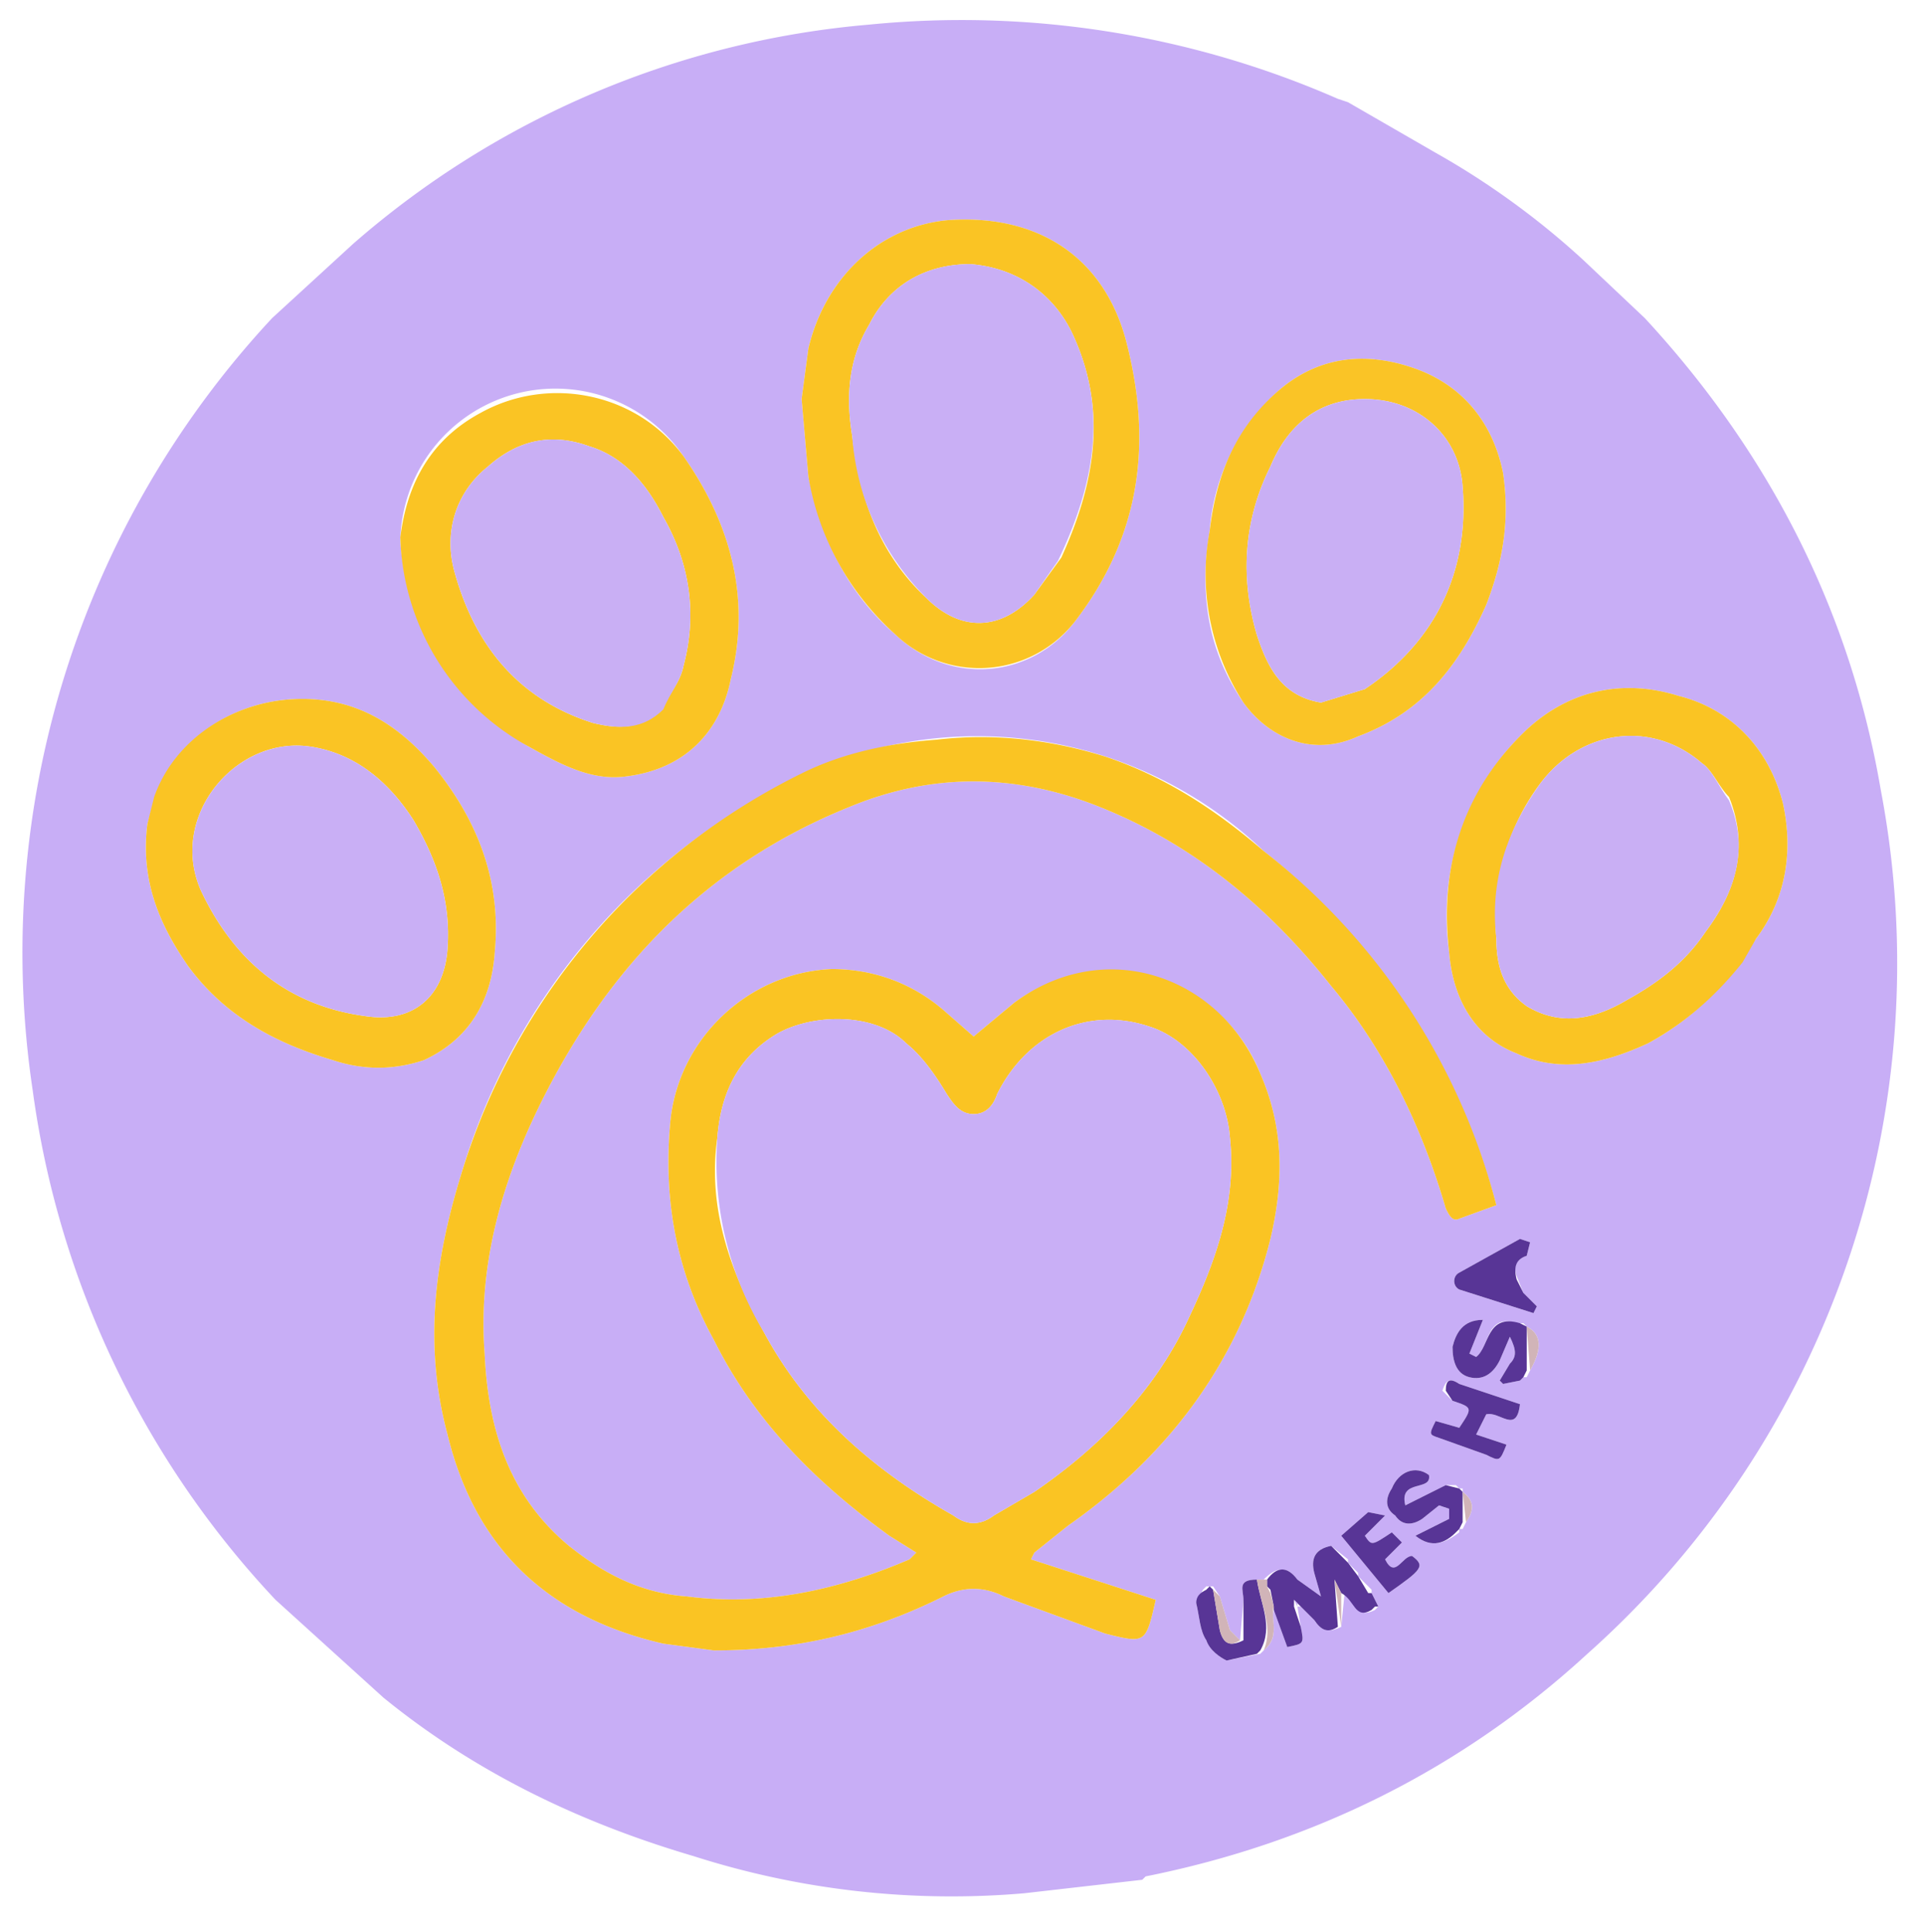
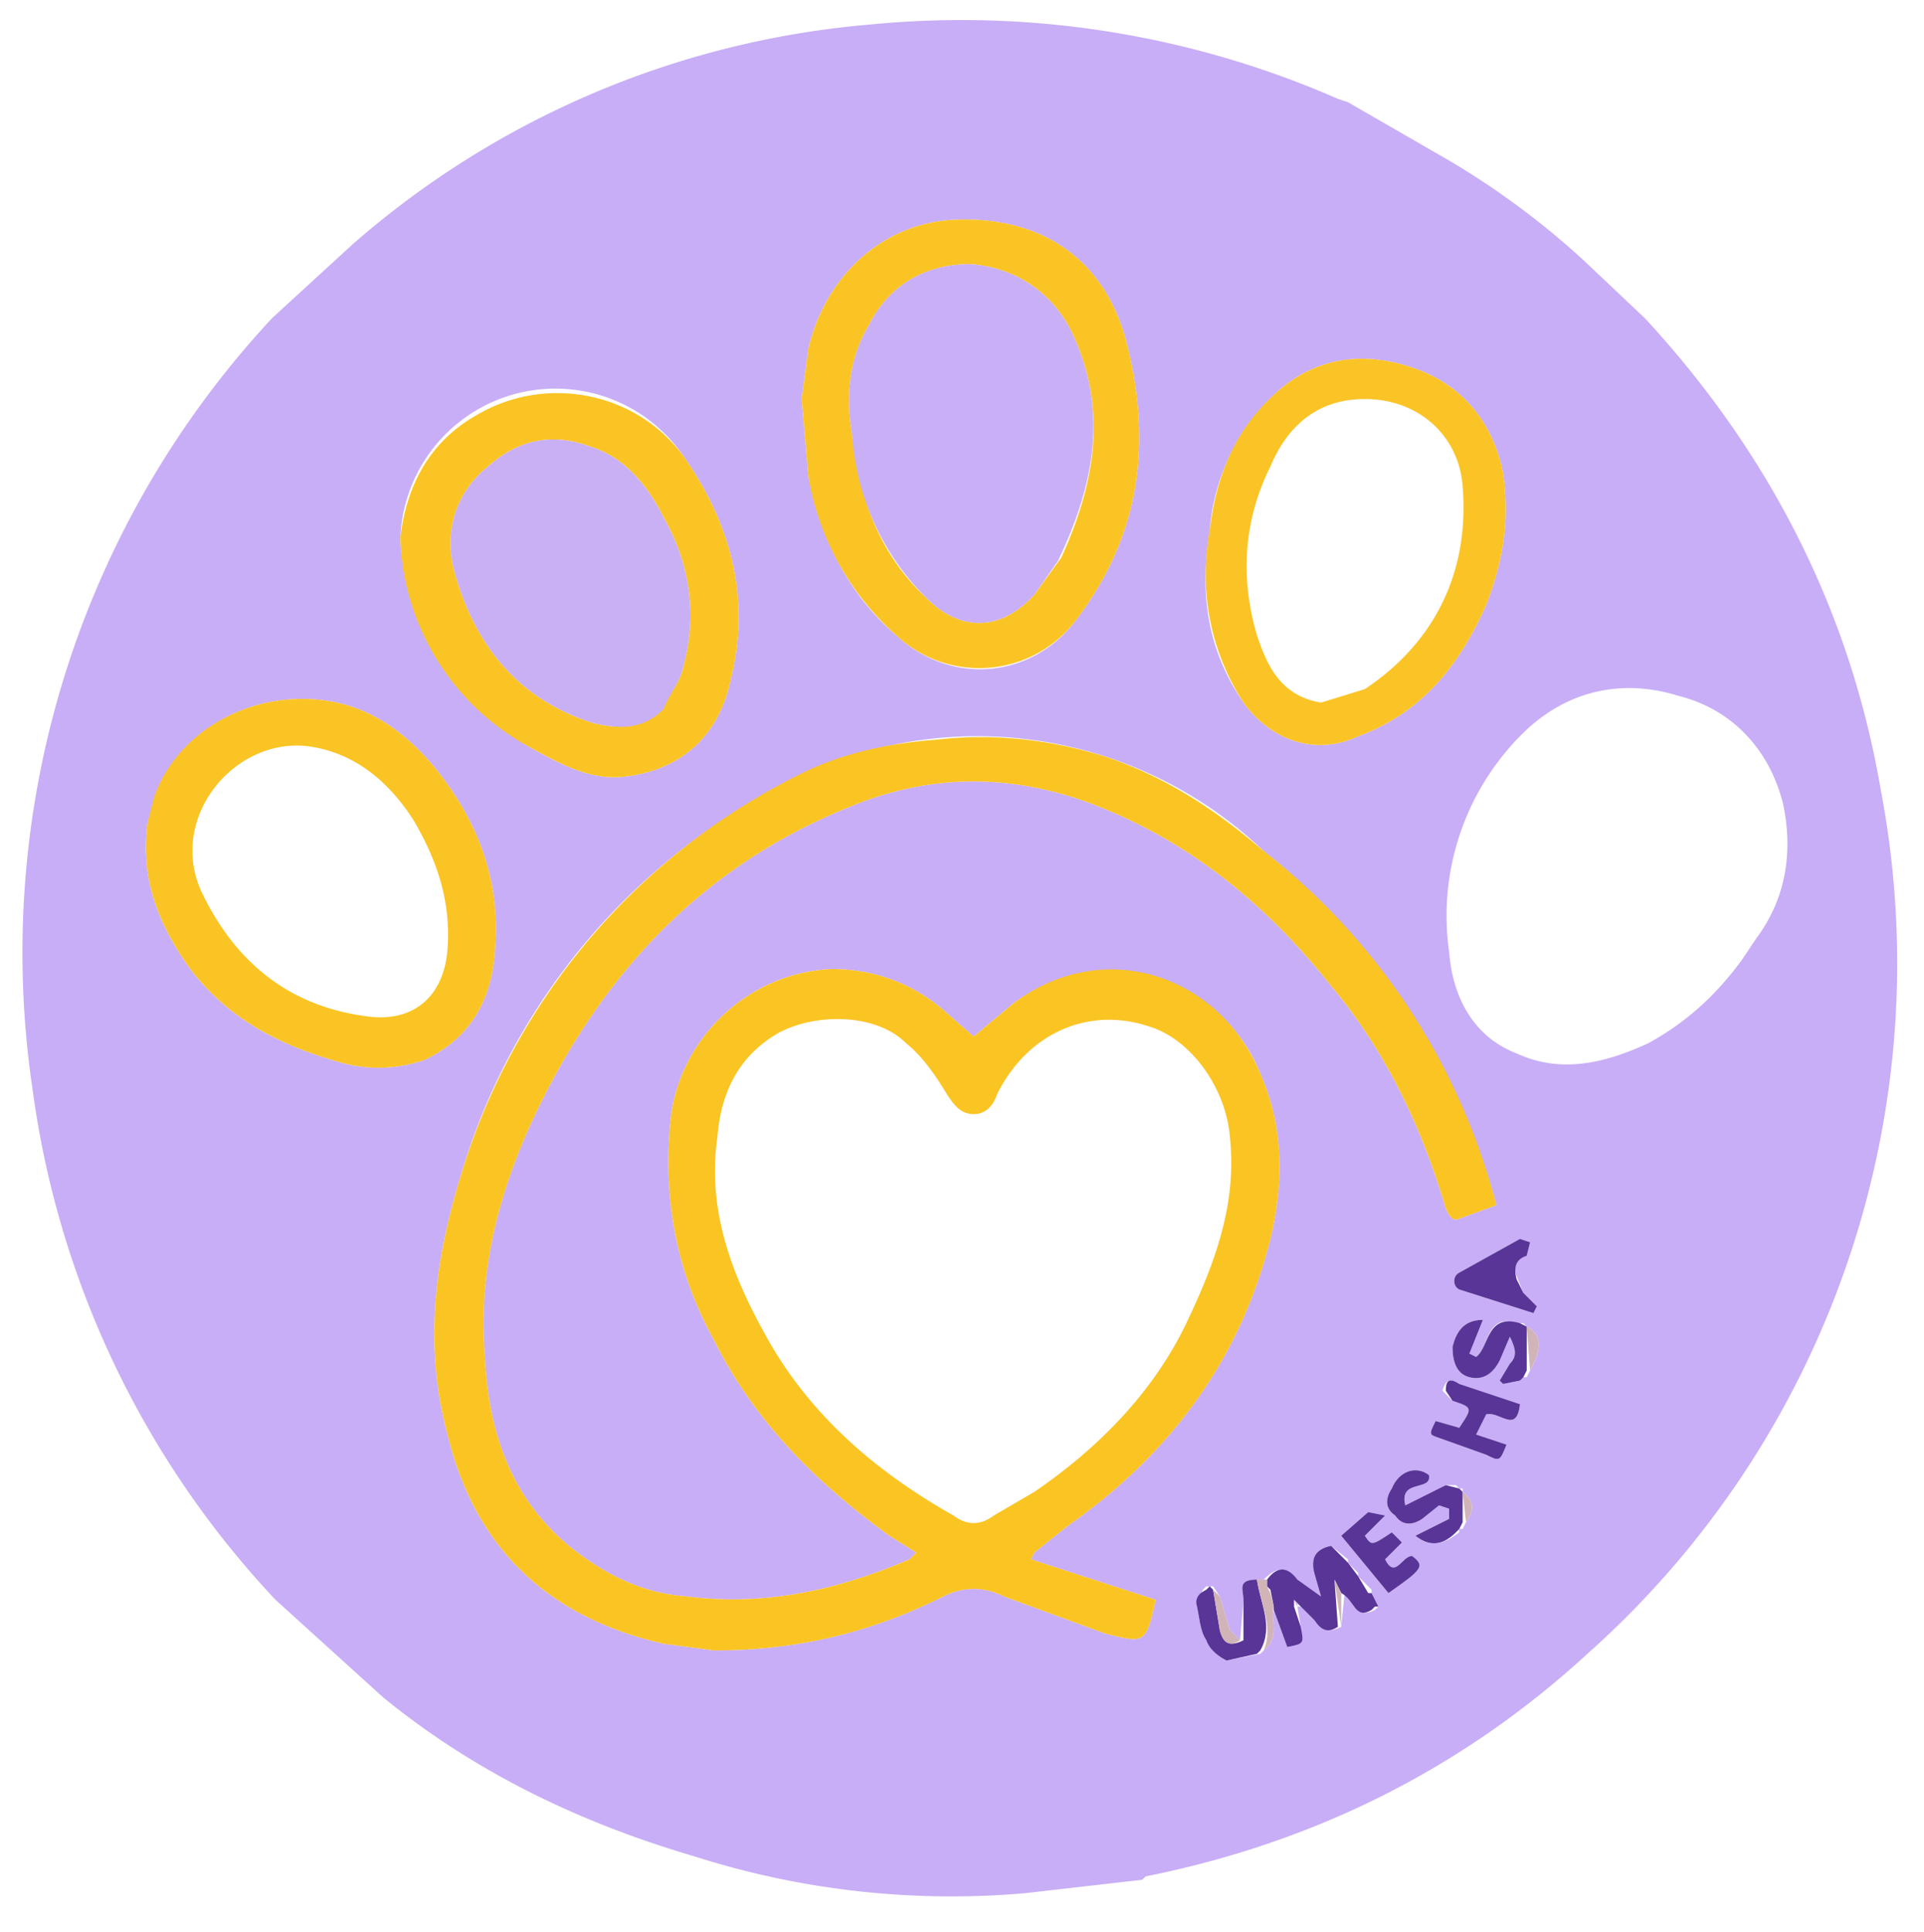
<svg xmlns="http://www.w3.org/2000/svg" viewBox="640.3 177.7 570.5 572.7">
  <path fill="#C8AEF6" d="m1040 208 26 15c16 9 31 20 44 32l18 17c37 40 61 87 70 140a274 274 0 0 1-87 256c-37 34-81 56-131 66l-1 1-35 4a251 251 0 0 1-98-11c-34-10-65-25-92-47l-32-29a274 274 0 0 1-72-151 276 276 0 0 1 71-229l24-22a267 267 0 0 1 153-65 278 278 0 0 1 139 22l3 1m52 378h1l1-2s-1 0 0 0c4-7 3-11-1-13l-1-1h-2c-9-3-8 7-12 10l-2-1 4-10c-6 0-8 4-9 8 0 4 1 8 5 9s7-1 9-5l3-7c2 4 2 6 0 8l-3 5 1 1 5-1 1-1m-19 45h1l1-2s-1 0 0 0c2-3 3-6-1-9v-1h-1l-1-1h-3l-12 6c-2-8 8-4 7-9-4-3-9-1-11 4-2 3-2 6 1 8 2 3 5 3 8 1l5-4 3 1v3l-4 2-6 3c5 4 9 2 13-1v-1m-24 23-2-4v-1l-4-4v-1l-3-3v-1l-5-4c-5 1-6 4-5 8l2 7-7-5c-3-4-6-4-10 0h-2c-6 0-4 3-4 6l-1 12-3-3-3-10-2-3h-2l-1 1-2 4c1 4 1 8 3 11 1 3 4 5 6 6l10-2 1-1s-1 0 0 0c5-4 2-9 3-12l4 11c5-1 5-1 4-6l-1-6h1l4 4c2 3 4 4 8 2l1-10c3 2 3 8 9 5l1-1m-212 11 15 2c24 0 46-5 68-16 6-3 12-3 18 0l30 11c12 3 12 3 15-10l-37-12 1-2 10-8c30-21 51-49 60-85 4-17 4-33-3-49a48 48 0 0 0-73-21l-12 10-8-7c-10-9-22-13-34-13-25 1-46 21-48 46-2 23 2 44 13 64 12 24 30 42 52 58l8 5-2 2c-21 9-43 14-66 11-14-1-25-7-35-15-18-15-24-35-25-57-2-26 5-51 17-75 20-40 49-70 91-87 24-10 48-10 72-1 29 11 52 30 71 54 16 19 27 42 34 66 1 2 2 4 4 3l11-4a200 200 0 0 0-69-105 123 123 0 0 0-138-22 191 191 0 0 0-100 118c-8 26-11 51-4 77 8 33 29 54 64 62m43-384-2 15 2 23c4 19 12 35 26 47 16 15 40 13 53-4 20-26 23-54 15-84-7-25-27-37-53-35-20 2-36 17-41 38m-121 57c2 27 15 47 38 61 9 5 18 10 28 9 19-2 29-14 32-29 6-24 0-46-14-66a46 46 0 0 0-84 25m-73 77-2 7c-2 16 3 29 12 42 11 15 26 23 43 28 9 3 18 3 27 0 13-6 20-17 21-32 2-21-5-39-18-55-11-13-24-21-42-20s-35 12-41 30m471 47 4-6c9-12 11-26 8-40-4-16-15-28-31-32-16-5-32-2-45 10a76 76 0 0 0-23 66c1 13 7 25 20 30 13 6 26 3 39-3 11-6 20-14 28-25m-76-105c5-13 7-25 5-39-3-15-12-26-26-31s-28-4-40 6a62 62 0 0 0-21 42c-3 18-1 35 10 51 8 11 21 16 34 10 19-7 30-21 38-39m-13 233 3 3c6 2 6 2 2 8l-7-2c-2 4-2 4 1 5l14 5c4 2 4 2 6-3l-9-3 3-6c4-1 9 6 10-3l-18-6c-3-2-4-1-5 2m22-34c-1-3 0-5 3-6l1-4-3-1-18 10c-2 1-2 4 0 5l22 7 1-2-4-4-2-5m-44 70-8 7 14 17c10-7 11-8 7-11-3 0-5 7-8 1l5-5-3-3c-6 4-6 4-8 1l6-6-5-1Z" />
  <path fill="#FAC423" d="M837 665c-35-8-56-29-64-62-7-26-4-51 4-77a196 196 0 0 1 101-119c12-6 26-9 40-10 17-2 34 0 50 5 18 6 33 16 47 28a195 195 0 0 1 69 105l-11 4c-2 1-3-1-4-3-7-24-18-47-34-66-19-24-42-43-71-54-24-9-48-9-72 1-42 17-71 47-91 87-12 24-19 49-17 75 1 22 7 42 25 57 10 8 21 14 35 15 23 3 45-2 66-11l2-2-8-5c-22-16-40-34-52-58-11-20-15-41-13-64 2-25 23-45 48-46 12 0 24 4 34 13l8 7 12-10c27-20 61-8 73 21 7 16 7 32 3 49-9 36-30 64-60 85l-10 8-1 2 37 12c-3 13-3 13-15 10l-30-11c-6-3-12-3-18 0-22 11-44 16-68 16l-15-2m156-97c8-17 14-34 12-53-1-14-11-29-24-33-18-6-36 2-45 20-1 3-3 6-7 6s-6-3-8-6c-3-5-7-11-12-15-9-9-27-9-38-3-12 7-17 18-18 31-3 21 4 40 14 58 13 24 33 41 56 54 4 3 8 3 12 0l12-7c19-13 36-30 46-52Z" />
  <path fill="#FAC424" d="M880 281c5-21 21-36 41-38 26-2 46 10 53 35 8 30 5 58-15 84a36 36 0 0 1-53 4 81 81 0 0 1-26-47l-2-23 2-15m75 62c10-22 14-44 3-67-6-12-17-19-30-20-13 0-24 6-30 18-6 10-7 21-5 33 2 18 8 35 22 48 10 10 22 10 32-1l8-11ZM759 337c2-16 9-29 24-37 20-11 46-6 60 13 14 20 20 42 14 66-3 15-13 27-32 29-10 1-19-4-28-9a73 73 0 0 1-38-62m78 50c2-4 5-7 6-12 4-15 2-30-6-44-5-10-12-18-22-21-11-4-21-2-30 6-10 8-13 20-10 31 6 22 19 38 41 45 8 2 15 2 21-5ZM686 414c6-17 23-28 41-29s31 7 42 20c13 16 20 34 18 55-1 15-8 26-21 32-9 3-18 3-27 0-17-5-32-13-43-28-9-13-14-26-12-42l2-8m14 28c10 21 26 34 49 37 14 2 23-6 24-20s-3-26-10-38c-7-11-17-20-31-22-22-3-42 21-32 43Z" />
-   <path fill="#FAC423" d="M1157 463c-8 10-17 18-28 24-13 6-26 9-39 3-13-5-19-17-20-30-3-25 4-48 23-66 13-12 29-15 45-10 16 4 27 16 31 32 3 14 1 28-8 40l-4 7m-4-49c-3-3-5-8-8-10-15-13-36-10-48 6a67 67 0 0 0-13 46c0 8 2 15 9 20 10 6 20 4 30-2 9-5 17-11 23-20 9-12 13-25 7-40Z" />
  <path fill="#FAC426" d="M1081 357c-8 18-19 32-38 39-13 6-26 1-34-10a70 70 0 0 1-10-51c2-17 8-31 21-42 12-10 26-11 40-6s23 16 26 31c2 14 0 26-5 39m-49 29 13-4c21-14 31-35 29-60-1-15-13-26-29-26-14 0-23 8-28 20-8 16-9 33-4 50 3 9 7 18 19 20Z" />
  <path fill="#583596" d="m1024 654 2 6c1 5 1 5-4 6l-4-11v-1l-1-5-1-1v-2c3-4 6-4 9 0l7 5-2-7c-1-4 0-7 5-8l5 5 3 4 3 5h1l2 4h-1l-1 1c-5 3-5-3-9-5l-2-4 1 14c-3 2-5 1-7-2l-5-5-1-1v2ZM1091 587l-5 1-1-1 3-5c2-2 2-4 0-8l-3 7c-2 4-5 6-9 5s-5-5-5-9c1-4 3-8 9-8l-4 10 2 1c4-3 3-13 13-10l2 1v13s1 0 0 0l-1 2-1 1ZM1069 590c0-3 1-4 4-2l18 6c-1 9-6 2-10 3l-3 6 9 3c-2 5-2 5-6 3l-14-5c-3-1-3-1-1-5l7 2c4-6 4-6-2-8l-2-3ZM1072 632c-3 3-7 5-12 1l6-3 4-2v-3l-3-1-5 4c-3 2-6 2-8-1-3-2-3-5-1-8 2-5 7-7 11-4 1 5-9 1-7 9l12-6 4 1 1 1v9s1 0 0 0l-1 2-1 1ZM1090 557l2 4 4 4-1 2-22-7c-2-1-2-4 0-5l18-10 3 1-1 4c-3 1-4 3-3 7ZM1013 668l-9 2c-2-1-5-3-6-6-2-3-2-7-3-11 0-2 1-3 3-4l1-1 1 1 2 12c1 4 3 5 7 3v-12c0-3-2-6 4-6 1 7 5 14 1 21 0 0 1 0 0 0l-1 1ZM1046 626l5 1-6 6c2 3 2 3 8-1l3 3-5 5c3 6 5-1 8-1 4 3 3 4-7 11l-14-17 8-7Z" />
  <path fill="#D1B4B8" d="M1015 667c3-7-1-14-2-21h3v2l1 2 1 4c-1 4 2 9-3 13ZM1008 664c-3 2-5 1-6-3l-2-12 2 2 3 10 3 3ZM1038 660l-2-14 2 4v10ZM1094 584l-1-13c4 2 5 6 1 13ZM1075 629l-1-9c4 3 3 6 1 9ZM1040 641l-4-5 4 5ZM1047 650l-4-5 4 5ZM1049 654l-3-4 3 4ZM1043 645l-3-4 3 4ZM1072 619l-2-1 2 1ZM1074 631v-2 2ZM1093 586v-2 2ZM1091 587l1-1-1 1ZM1074 620l-1-1 1 1ZM1014 668v-1 1ZM1092 571l-1-1 1 1ZM1072 632l1-1-1 1ZM999 648l-1 1 1-1ZM1048 655v-1 1Z" />
-   <path fill="#C9AFF6" d="M993 568c-10 22-27 39-46 52l-12 7c-4 3-8 3-12 0-23-13-43-30-56-54a98 98 0 0 1-14-58c1-13 6-24 18-31 11-6 29-6 38 3 5 4 9 10 12 15 2 3 4 6 8 6s6-3 7-6c9-18 27-26 45-20 13 4 23 19 24 33 2 19-4 36-12 53Z" />
  <path fill="#C9AFF5" d="m954 344-7 10c-10 11-22 11-32 1a75 75 0 0 1-22-48c-2-12-1-23 5-33 6-12 17-18 30-18 13 1 24 8 30 20 11 23 7 45-4 68Z" />
  <path fill="#C9AFF4" d="M837 388c-6 6-13 6-21 4-22-7-35-23-41-45-3-11 0-23 10-31 9-8 19-10 30-6 10 3 17 11 22 21 8 14 10 29 6 44-1 5-4 8-6 13Z" />
-   <path fill="#C9AFF5" d="M700 442c-10-22 10-46 32-43 14 2 24 11 31 22 7 12 11 24 10 38s-10 22-24 20c-23-3-39-16-49-37Z" />
-   <path fill="#C9AFF4" d="M1153 415c6 14 2 27-7 39-6 9-14 15-23 20-10 6-20 8-30 2-7-5-9-12-9-20-2-17 3-32 13-46 12-16 33-19 48-6 3 2 5 7 8 11ZM1032 386c-12-2-16-11-19-20-5-17-4-34 4-50 5-12 14-20 28-20 16 0 28 11 29 26 2 25-8 46-29 60l-13 4Z" />
  <path fill="#C8AEF6" d="m1018 654-1-4 1 4ZM1016 648v-2 2ZM1025 654l-1-2 1 1v1Z" />
</svg>